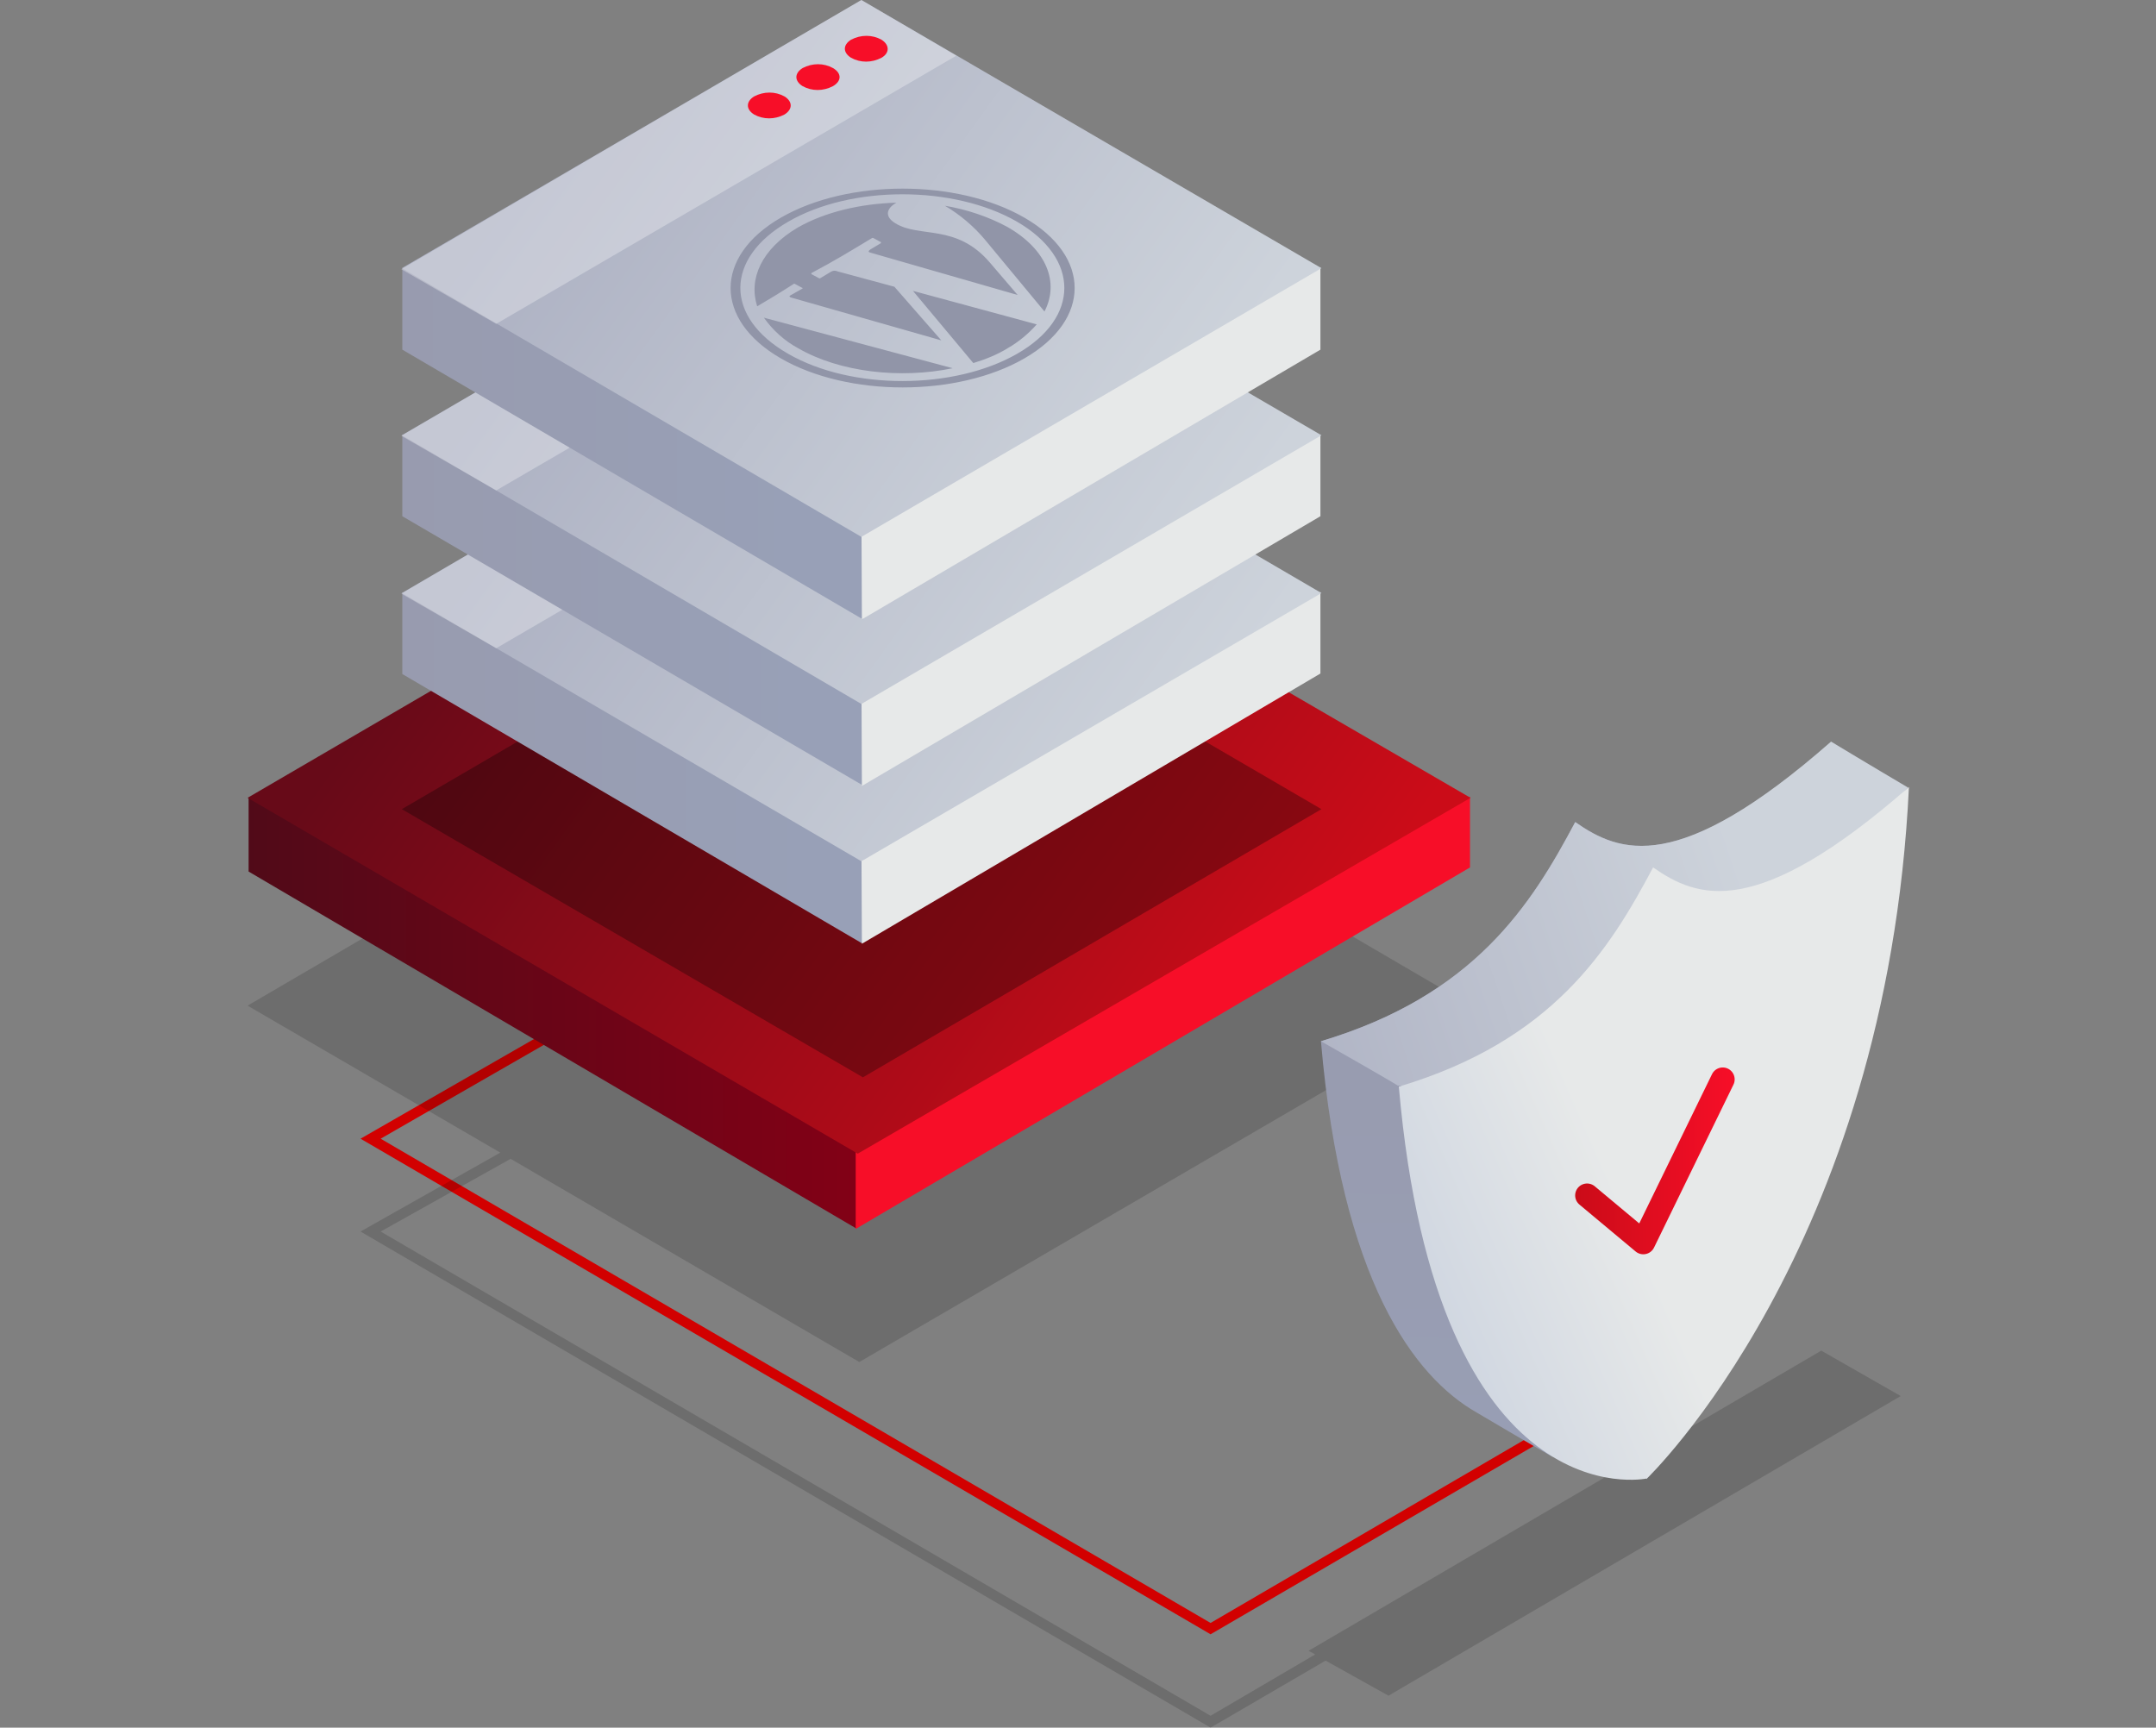
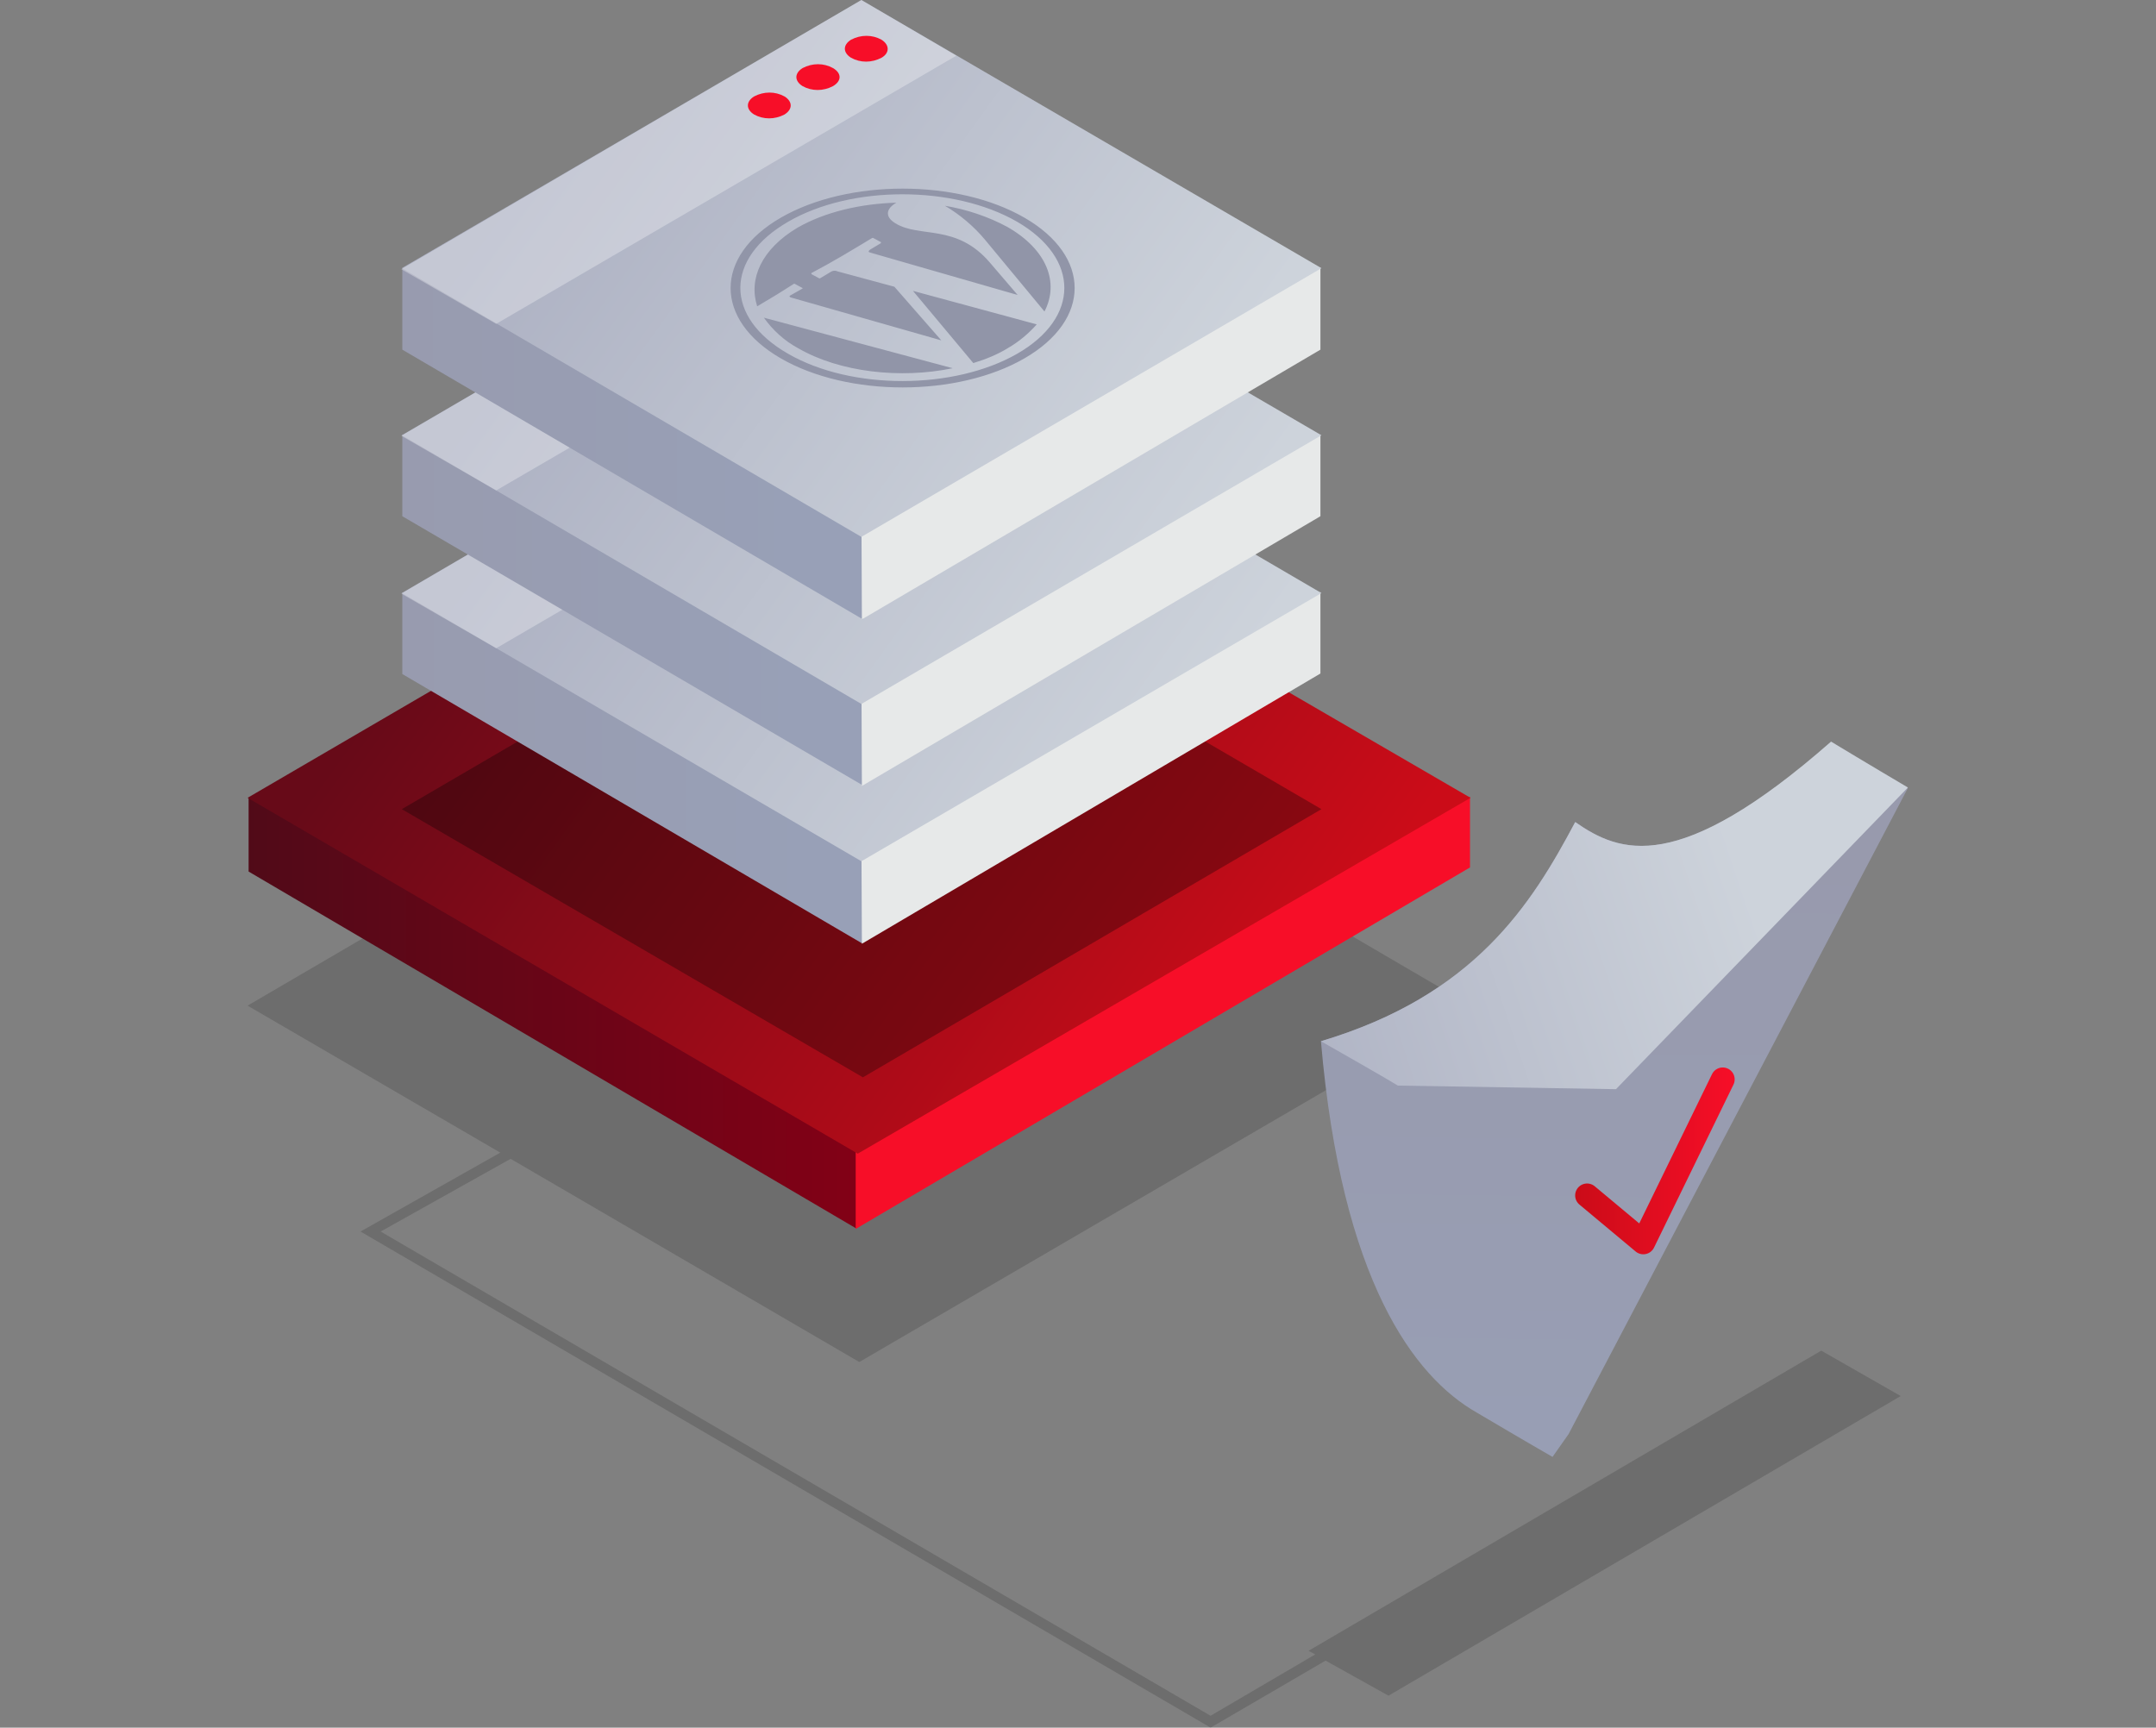
<svg xmlns="http://www.w3.org/2000/svg" version="1.1" id="Warstwa_1" x="0px" y="0px" viewBox="0 0 418 335" style="enable-background:new 0 0 418 335;" xml:space="preserve">
  <rect x="0" y="0" width="418" height="335" fill="#808080" stroke="none" />
  <style type="text/css">
	.st0{fill:#D20000;}
	.st1{opacity:0.15;fill:url(#SVGID_1_);enable-background:new    ;}
	.st2{fill:url(#SVGID_2_);}
	.st3{fill:url(#SVGID_3_);}
	.st4{fill:url(#SVGID_4_);}
	.st5{opacity:0.3;fill:url(#SVGID_5_);enable-background:new    ;}
	.st6{fill:url(#SVGID_6_);}
	.st7{fill:url(#SVGID_7_);}
	.st8{fill:url(#SVGID_8_);}
	.st9{opacity:0.3;fill:#FFFFFF;enable-background:new    ;}
	.st10{fill:url(#SVGID_9_);}
	.st11{fill:url(#SVGID_10_);}
	.st12{fill:url(#SVGID_11_);}
	.st13{fill:url(#SVGID_12_);}
	.st14{fill:url(#SVGID_13_);}
	.st15{fill:url(#SVGID_14_);}
	.st16{fill-rule:evenodd;clip-rule:evenodd;fill:#9195A8;}
	.st17{fill-rule:evenodd;clip-rule:evenodd;fill:url(#SVGID_15_);}
	.st18{fill-rule:evenodd;clip-rule:evenodd;fill:url(#SVGID_16_);}
	.st19{fill-rule:evenodd;clip-rule:evenodd;fill:url(#SVGID_17_);}
	.st20{fill:none;stroke:url(#Kształt_1_kopia_1_);stroke-width:4.626;stroke-linecap:round;stroke-linejoin:round;}
	.st21{fill-rule:evenodd;clip-rule:evenodd;fill:#F70E28;}
</style>
-   <polygon class="st0" points="234.7,316.9 234.2,316.6 69.9,220.8 155,171.9 155.9,173.6 73.8,220.8 234.7,314.7 320.7,264.5   321.7,266.2 " />
  <linearGradient id="SVGID_1_" gradientUnits="userSpaceOnUse" x1="289.929" y1="422.261" x2="123.585" y2="301.879" gradientTransform="matrix(1 0 0 -1 0 596)">
    <stop offset="0" style="stop-color:#000000" />
    <stop offset="1" style="stop-color:#000000" />
  </linearGradient>
  <polygon class="st1" points="368.5,270.7 353.1,261.9 253.7,320.1 255,320.8 234.7,332.7 73.8,238.8 99,224.7 166.6,264.1   285.2,195 166.6,125.7 48,195 97,223.5 69.9,238.8 234.2,334.7 234.7,335 257,322 269.2,328.8 " />
  <linearGradient id="SVGID_2_" gradientUnits="userSpaceOnUse" x1="170.7" y1="3430.47" x2="48.2" y2="3430.47" gradientTransform="matrix(1 0 0 1 0 -3234.02)">
    <stop offset="0" style="stop-color:#840016" />
    <stop offset="1" style="stop-color:#510A18" />
  </linearGradient>
  <polygon class="st2" points="170.7,214.8 48.2,154.7 48.2,169 166,238.2 " />
  <linearGradient id="SVGID_3_" gradientUnits="userSpaceOnUse" x1="-207.806" y1="3430.42" x2="-205.716" y2="3430.42" gradientTransform="matrix(1 0 0 1 0 -3234.02)">
    <stop offset="0" style="stop-color:#FC2632" />
    <stop offset="1" style="stop-color:#F70E28" />
  </linearGradient>
  <polygon class="st3" points="285,168.2 285,154.5 165.9,220.4 165.9,238.3 " />
  <linearGradient id="SVGID_4_" gradientUnits="userSpaceOnUse" x1="239.668" y1="3441.629" x2="96.433" y2="3337.983" gradientTransform="matrix(1 0 0 1 0 -3234.02)">
    <stop offset="0" style="stop-color:#CB0C18" />
    <stop offset="1" style="stop-color:#670A18" />
  </linearGradient>
  <polygon class="st4" points="48,154.7 166.3,223.7 285.1,154.7 166.3,85.7 " />
  <linearGradient id="SVGID_5_" gradientUnits="userSpaceOnUse" x1="222.024" y1="399.324" x2="114.338" y2="477.24" gradientTransform="matrix(1 0 0 -1 0 596)">
    <stop offset="0" style="stop-color:#000000" />
    <stop offset="1" style="stop-color:#000000" />
  </linearGradient>
  <polygon class="st5" points="77.9,156.9 167.3,208.9 256.2,156.9 167,104.9 " />
  <linearGradient id="SVGID_6_" gradientUnits="userSpaceOnUse" x1="59.748" y1="447.1" x2="157.448" y2="447.1" gradientTransform="matrix(1 0 0 -1 0 596)">
    <stop offset="0" style="stop-color:#989AAD" />
    <stop offset="1" style="stop-color:#98A0B7" />
  </linearGradient>
  <polygon class="st6" points="175.7,162.7 78,114.9 78,130.7 167.1,182.9 " />
  <linearGradient id="SVGID_7_" gradientUnits="userSpaceOnUse" x1="279.298" y1="447.1" x2="280.865" y2="447.1" gradientTransform="matrix(1 0 0 -1 0 596)">
    <stop offset="0" style="stop-color:#E7E9E9" />
    <stop offset="1" style="stop-color:#98AACD" />
  </linearGradient>
  <polygon class="st7" points="256,130.6 256,114.8 167,160.8 167.1,183 " />
  <linearGradient id="SVGID_8_" gradientUnits="userSpaceOnUse" x1="222.001" y1="441.24" x2="114.316" y2="519.156" gradientTransform="matrix(1 0 0 -1 0 596)">
    <stop offset="0" style="stop-color:#CDD3DB" />
    <stop offset="1" style="stop-color:#ACB0C2" />
  </linearGradient>
  <polygon class="st8" points="77.9,115 167,167 256.2,115 167,62.9 " />
  <polygon class="st9" points="185.4,73.7 96.2,125.7 77.8,115.1 167,62.9 " />
  <linearGradient id="SVGID_9_" gradientUnits="userSpaceOnUse" x1="60.2" y1="477.7" x2="155.5" y2="477.7" gradientTransform="matrix(1 0 0 -1 0 596)">
    <stop offset="0" style="stop-color:#989AAD" />
    <stop offset="1" style="stop-color:#98A0B7" />
  </linearGradient>
  <polygon class="st10" points="173.3,133.8 78,84.3 78,100.1 167.3,152.3 " />
  <linearGradient id="SVGID_10_" gradientUnits="userSpaceOnUse" x1="279.298" y1="477.65" x2="280.865" y2="477.65" gradientTransform="matrix(1 0 0 -1 0 596)">
    <stop offset="0" style="stop-color:#E7E9E9" />
    <stop offset="1" style="stop-color:#98AACD" />
  </linearGradient>
  <polygon class="st11" points="256,100.1 256,84.3 167,127.8 167.1,152.4 " />
  <linearGradient id="SVGID_11_" gradientUnits="userSpaceOnUse" x1="222.027" y1="471.821" x2="114.341" y2="549.738" gradientTransform="matrix(1 0 0 -1 0 596)">
    <stop offset="0" style="stop-color:#CDD3DB" />
    <stop offset="1" style="stop-color:#ACB0C2" />
  </linearGradient>
  <polygon class="st12" points="77.9,84.4 167,136.5 256.2,84.4 167,32.4 " />
  <polygon class="st9" points="185.4,43.2 96.2,95.1 77.8,84.5 167,32.4 " />
  <linearGradient id="SVGID_12_" gradientUnits="userSpaceOnUse" x1="60.336" y1="509.95" x2="154.836" y2="509.95" gradientTransform="matrix(1 0 0 -1 0 596)">
    <stop offset="0" style="stop-color:#989AAD" />
    <stop offset="1" style="stop-color:#98A0B7" />
  </linearGradient>
  <polygon class="st13" points="172.5,101.3 78,52 78,67.8 167.3,120.1 " />
  <linearGradient id="SVGID_13_" gradientUnits="userSpaceOnUse" x1="279.298" y1="510" x2="280.865" y2="510" gradientTransform="matrix(1 0 0 -1 0 596)">
    <stop offset="0" style="stop-color:#E7E9E9" />
    <stop offset="1" style="stop-color:#98AACD" />
  </linearGradient>
  <polygon class="st14" points="256,67.8 256,51.9 167,96.4 167.1,120.1 " />
  <linearGradient id="SVGID_14_" gradientUnits="userSpaceOnUse" x1="222.05" y1="504.204" x2="114.365" y2="582.121" gradientTransform="matrix(1 0 0 -1 0 596)">
    <stop offset="0" style="stop-color:#CDD3DB" />
    <stop offset="1" style="stop-color:#ACB0C2" />
  </linearGradient>
  <polygon class="st15" points="77.9,52 167,104.1 256.2,52 167,0 " />
  <polygon class="st9" points="185.4,10.8 96.2,62.8 77.8,52.2 167,0 " />
  <path id="Kształt_9" class="st16" d="M154.7,44.1c5.3-3,12.1-4.6,19.1-4.8c-1.8,1-2.5,2.6-0.2,4c4.7,2.9,11.8,0,18.3,7.6l5.4,6.3  L168.8,49c-0.5-0.1-0.5-0.3-0.1-0.6l2-1.2c0.1,0,0.1-0.1,0.1-0.2c0,0,0-0.1-0.1-0.1l-1.3-0.7c-0.1-0.1-0.3-0.1-0.4,0  c-3.8,2.3-7.6,4.6-11.6,6.7c-0.1,0-0.1,0.1-0.1,0.2c0,0,0,0.1,0.1,0.1l1.3,0.7c0.1,0.1,0.3,0.1,0.4,0l2-1.2c0.3-0.2,0.8-0.3,1.2-0.1  l11.1,3l9.1,10.4l-29.1-8.3c-0.4-0.1-0.4-0.3-0.2-0.4l2.3-1.3c0.1,0,0.1-0.1,0.1-0.1l0,0c0,0,0-0.1-0.1-0.1l-1.3-0.7  c-0.1-0.1-0.3-0.1-0.4,0c-2.3,1.5-4.8,3-7,4.3C145.1,54.1,147.6,48.3,154.7,44.1L154.7,44.1L154.7,44.1z M183.2,39.9  c4.2,0.7,8.4,2.1,12.1,4.1c7.7,4.4,10.1,10.8,7.2,16.4l-11.6-14C188.8,43.9,186.1,41.6,183.2,39.9z M201,62.9  c-1.6,1.8-3.5,3.4-5.6,4.6c-2.1,1.3-4.4,2.2-6.7,2.9l-11.7-14L201,62.9z M184.7,71.4c-10.1,2.1-21.9,0.8-30-3.9  c-2.6-1.4-4.9-3.5-6.6-5.9L184.7,71.4L184.7,71.4z M152.8,43c12.2-7.1,32.1-7.1,44.4,0c12.2,7.1,12.2,18.6,0,25.6s-32.1,7.1-44.4,0  C140.4,61.5,140.5,50.1,152.8,43z M151.4,42.2c13-7.5,34.2-7.5,47.2,0s13,19.8,0,27.3s-34.2,7.5-47.2,0S138.4,49.7,151.4,42.2  L151.4,42.2z" />
  <linearGradient id="SVGID_15_" gradientUnits="userSpaceOnUse" x1="694.486" y1="2186.582" x2="548.719" y2="2106.148" gradientTransform="matrix(0.494 -0.869 -0.869 -0.494 1870.425 1846.438)">
    <stop offset="0" style="stop-color:#989AAD" />
    <stop offset="1" style="stop-color:#98A0B7" />
  </linearGradient>
  <path class="st17" d="M305.4,159.4v1.5C305.4,160.5,305.4,160,305.4,159.4c-8.5,16-19.5,33.6-49.3,42.5c4,46.5,18.1,65.1,30.2,72  c9.8,5.8,14.7,8.6,14.7,8.6l3.1-4.4l65.8-125.3c0,0-8.8-5.2-14.9-8.9C325.3,169.9,314,165.4,305.4,159.4z" />
  <linearGradient id="SVGID_16_" gradientUnits="userSpaceOnUse" x1="348.585" y1="423.92" x2="240.751" y2="387.587" gradientTransform="matrix(1 0 0 -1 0 596)">
    <stop offset="8.000000e-02" style="stop-color:#CDD3DB" />
    <stop offset="1" style="stop-color:#ACB0C2" />
  </linearGradient>
  <path class="st18" d="M305.4,159.4v1.5C305.4,160.5,305.4,160,305.4,159.4c-8.5,16-19.5,33.6-49.3,42.5c13.2,7.5,14.9,8.6,14.9,8.6  l42.3,0.7l56.6-58.5c0,0-8.8-5.2-14.9-8.9C325.3,169.9,314,165.4,305.4,159.4z" />
  <linearGradient id="SVGID_17_" gradientUnits="userSpaceOnUse" x1="721.638" y1="2088.035" x2="520.58" y2="2237.561" gradientTransform="matrix(0.494 -0.869 -0.869 -0.494 1870.425 1846.438)">
    <stop offset="0.43" style="stop-color:#E7E9E9" />
    <stop offset="1" style="stop-color:#98AACD" />
  </linearGradient>
-   <path class="st19" d="M320.5,168.2v1.5C320.5,169.1,320.5,168.7,320.5,168.2c-8.5,16-19.5,33.6-49.3,42.5c7.4,84.5,48,76,48,76v0.1  c0,0,46.6-44.5,50.9-134.2C340.3,178.7,329,174.1,320.5,168.2z" />
  <linearGradient id="Kształt_1_kopia_1_" gradientUnits="userSpaceOnUse" x1="305.463" y1="370.9" x2="336.389" y2="370.9" gradientTransform="matrix(1 0 0 -1 0 596)">
    <stop offset="0" style="stop-color:#CB0C18" />
    <stop offset="1" style="stop-color:#F70E28" />
  </linearGradient>
  <path id="Kształt_1_kopia" class="st20" d="M307.7,231.8l10.9,9.1l15.4-31.6" />
  <path id="Elipsa_820" class="st21" d="M161.5,13.2c-1.8-1-4-1-5.9,0c-1.6,1-1.6,2.5,0,3.5c1.8,1,4,1,5.9,0  C163.2,15.7,163.2,14.2,161.5,13.2z" />
  <path id="Elipsa_820-2" class="st21" d="M152.1,18.7c-1.8-1-4-1-5.9,0c-1.6,1-1.6,2.5,0,3.5c1.8,1,4,1,5.9,0  C153.7,21.2,153.7,19.7,152.1,18.7z" />
  <path id="Elipsa_820-3" class="st21" d="M170.9,7.7c-1.8-1-4-1-5.9,0c-1.6,1-1.6,2.5,0,3.5c1.8,1,4,1,5.9,0  C172.5,10.3,172.5,8.7,170.9,7.7z" />
</svg>